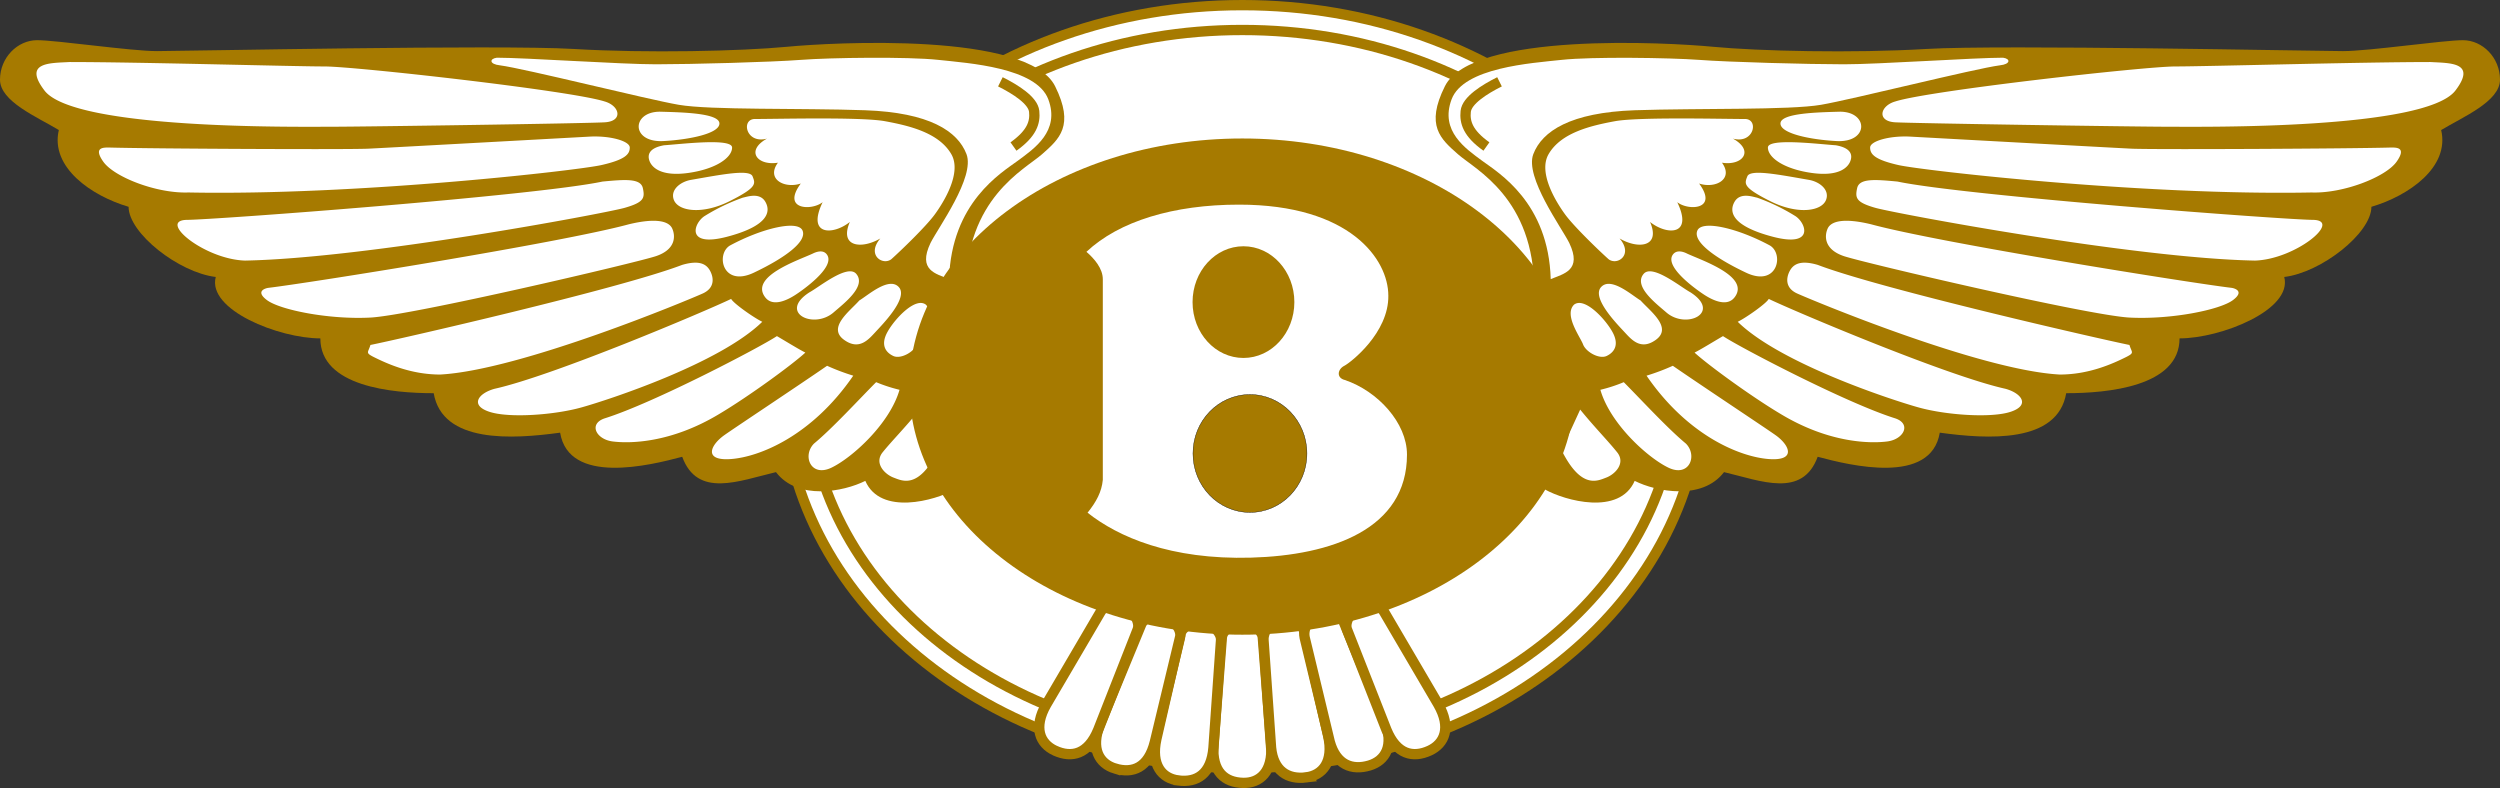
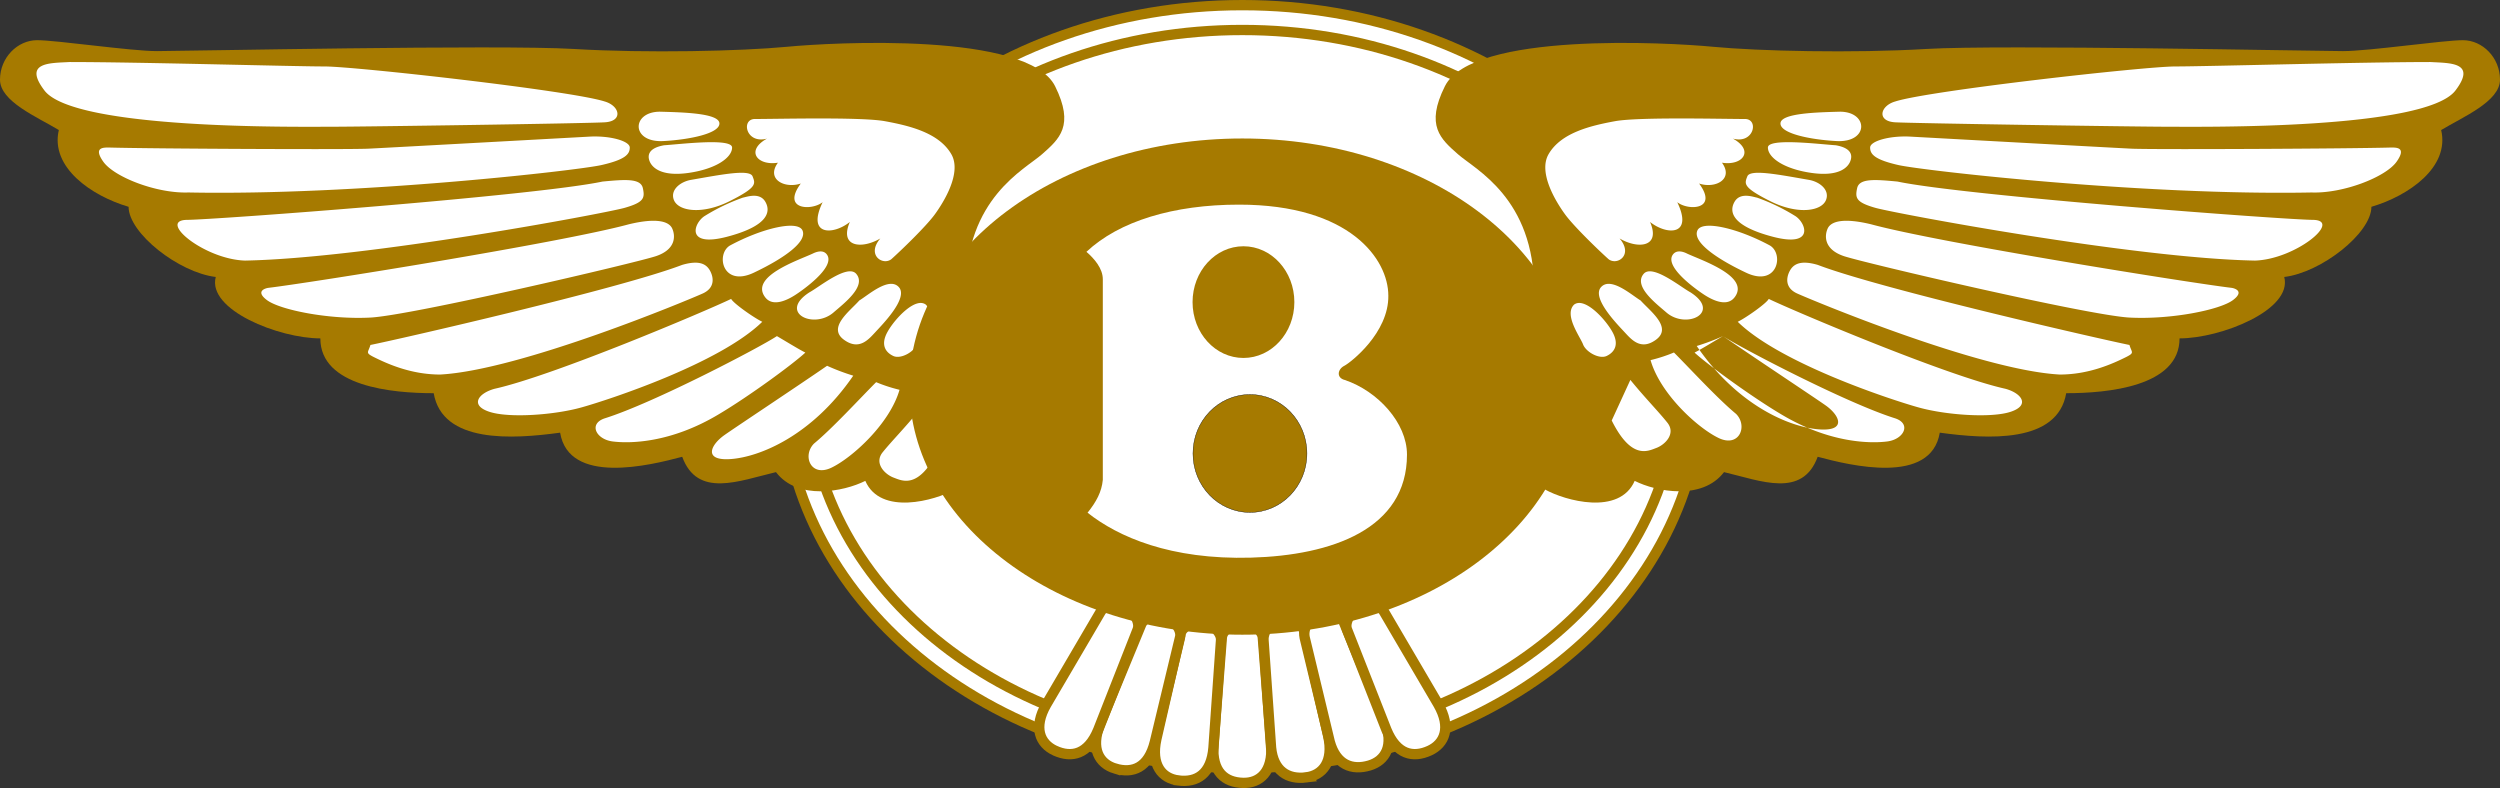
<svg xmlns="http://www.w3.org/2000/svg" width="963.572" height="303.734" viewBox="0 0 963.572 303.734">
  <rect x="0" y="0" width="963.572" height="303.734" fill="#333333" stroke="none" />
  <defs>
    <style>.cls-1,.cls-3{fill:#fff}.cls-1,.cls-4{stroke:#a67a00;stroke-width:3.971px;stroke-miterlimit:2.613}.cls-1,.cls-2,.cls-3{fill-rule:evenodd}.cls-2{fill:#a67a00}.cls-4{fill:none}</style>
  </defs>
  <g id="Ebene_2" data-name="Ebene 2">
    <g id="Ebene_1-2" data-name="Ebene 1">
      <path class="cls-1" d="M478.828 296.026c97.775 0 177.043-65.806 177.043-147.02S576.603 1.986 478.828 1.986 301.784 67.83 301.784 149.006c0 81.214 79.269 147.02 177.044 147.02z" />
      <path class="cls-1" d="M478.828 286.455c92.532 0 167.512-61.517 167.512-137.45S571.32 11.558 478.827 11.558 311.315 73.113 311.315 149.006c0 75.932 74.98 137.449 167.513 137.449z" />
      <path class="cls-2" d="M367.947 188.72c-7.546 4.21-28.554 10.126-34.432-3.376-8.419 4.21-26.052 7.625-34.431-3.376-14.297 3.376-30.262 10.127-36.14-5.917-12.59 3.375-43.685 11-47.06-9.293-18.467 2.541-45.354 4.21-48.73-15.21-15.964 0-43.684-2.542-43.684-21.128-15.965 0-43.685-11-40.31-23.67-14.296-1.707-33.597-16.917-33.597-27.044-14.297-4.21-30.262-15.21-26.886-29.587C14.257 45.035 0 39.118 0 30.699c0-8.46 6.712-15.21 14.297-15.21s36.14 4.21 46.227 4.21 131.889-2.542 160.483-.834c28.554 1.707 64.693.834 82.326-.834 17.633-1.708 92.89-5.798 103.335 15.21 7.545 15.21 1.668 20.293-5.044 26.21s-29.388 16.919-29.388 52.423 4.09 54.05-4.289 76.846z" />
      <path class="cls-3" d="M26.846 23.908c26.053 0 86.537 1.707 98.292 1.707s94.955 9.293 107.941 13.503c5.878 1.708 7.149 7.625 0 8.022-7.148.437-92.85 1.708-105.44 1.708s-98.887 1.191-110.483-13.94c-8.38-11 2.105-10.564 9.69-11zM42.374 56.87c15.131.437 90.746.834 99.563.437 8.816-.437 77.282-4.21 85.265-4.647s15.528 1.708 15.528 4.21c0 2.542-1.668 4.646-10.921 6.751S137.29 75.456 72.597 74.185c-12.192.437-28.555-5.917-32.764-11.835-4.17-5.877.437-5.48 2.541-5.48zm29.389 27.879c10.484 0 134.43-9.293 160.482-14.773 8.817-.834 14.694-1.271 15.528 2.541s.437 5.48-7.148 7.625c-7.546 2.105-99.562 19.42-146.186 20.294-15.528-.477-33.598-15.25-22.676-15.687zm31.532 26.211c14.694-1.708 112.588-17.315 139.038-24.503 10.484-2.542 15.528-1.271 16.799 1.707 1.27 2.94 1.27 8.023-6.315 10.564s-94.082 22.836-110.046 23.67-34.869-2.94-39.913-6.752.437-4.686.437-4.686zm39.476 22.001c10.484-2.104 95.789-21.564 120.133-30.857 7.149-2.105 9.65 0 10.922 2.542s1.668 6.354-2.94 8.459-70.134 29.586-101.23 31.254c-11.357 0-20.491-4.21-25.614-6.751-3.376-1.708-2.105-1.708-1.271-4.647zm139.037-17.752c-9.65 4.647-68.466 29.587-91.143 34.63-6.314 1.708-9.65 6.355-2.105 8.857 7.546 2.541 25.219 1.27 35.703-1.708 10.484-2.939 53.137-16.918 69.539-32.962-3.376-1.629-11.16-7.149-11.994-8.817zm17.633 14.337c-6.314 4.21-47.458 25.774-66.362 31.692-6.314 2.104-3.375 8.022 2.94 8.895 6.314.834 22.279.834 41.182-10.564 11.358-6.75 28.157-19.022 33.201-23.669-2.542-1.27-8.022-4.646-10.961-6.354zm19.34 11.438c-10.762 7.426-35.543 23.867-39.475 26.647-5.48 3.813-8.42 10.127 2.502 9.293s31.096-8.856 47.06-32.128a85.349 85.349 0 01-10.087-3.813zm18.904 6.314c-6.711 6.751-16.799 17.752-23.947 23.67-4.607 4.646-1.27 13.105 6.712 9.292s22.477-16.918 26.25-30.023a58.328 58.328 0 01-9.015-2.94zm16.8 10.564c-5.442 6.751-10.922 12.271-14.298 16.48s.834 8.46 4.21 9.73 9.65 4.647 17.236-10.563l-7.149-15.647z" />
-       <path class="cls-3" d="M191.5 22.24c10.92 0 47.894 2.542 61.317 2.542 13.463 0 44.52-.834 55.877-1.708s41.183-1.27 52.939 0 37.807 2.939 42.414 15.21-5.48 19.023-11.756 23.67c-6.314 4.646-25.615 16.044-26.488 45.63-5.044-2.105-12.193-3.375-7.149-13.94 2.939-5.916 17.236-25.376 13.86-34.232s-14.297-16.045-39.078-16.918-59.65 0-71.842-2.105-59.253-13.94-68.903-15.21c-4.13-.437-4.13-2.542-1.192-2.939z" />
      <path class="cls-3" d="M290.625 45.87c8.816 0 41.183-.835 50.396.833 9.254 1.708 20.77 4.369 25.616 12.669 4.21 7.188-2.94 18.586-6.315 23.232s-13.026 13.94-16.799 17.316c-3.376 2.542-9.65-1.708-4.21-8.022-7.148 4.21-15.965 3.376-11.755-6.354-6.315 5.083-16.799 5.48-10.484-7.625-4.21 3.375-15.965 2.978-8.42-7.188-6.314 2.104-13.463-1.708-8.816-8.023-7.983 1.271-12.59-4.646-4.21-9.293-7.943 2.185-10.048-7.108-5.004-7.545zm-36.259-2.82c-11.04 0-11.239 11.993 1.31 11.318 9.928-.516 21.843-2.899 21.604-6.87s-14.773-4.21-22.914-4.448zm1.549 12.947c-6.156 1.112-6.394 4.01-5.52 6.195s4.21 5.997 15.012 4.448 16.759-5.997 16.759-9.77-19.659-1.31-26.251-.874zM266.479 69.3c-4.17.675-8.102 3.773-6.831 7.546 1.549 4.646 11.04 5.996 21.604.675 10.604-5.322 9.928-6.672 8.817-9.532-1.073-2.898-12.113-.674-23.59 1.311zm19.856 6.87a75.903 75.903 0 00-14.773 7.11c-4.17 2.66-7.506 12.192 8.618 7.982 16.084-4.21 16.997-9.77 14.773-13.542s-7.307-1.748-8.617-1.55zm-5.004 18.467c-5.52 3.336-2.859 16.204 9.254 10.445s20.492-11.993 18.745-16.203-15.647-.913-27.998 5.759zm31.93 3.098c-5.718 2.66-24.463 8.856-18.308 16.878 3.098 4.011 9.055.675 11.478-.873s15.647-10.644 12.35-15.528c-1.43-2.145-4.17-1.152-5.52-.477zm-1.27 14.932c-12.113 7.784 1.548 14.416 9.253 7.784 4.17-3.614 12.748-10.127 8.816-14.853-3.296-4.05-14.297 5.044-18.07 7.07zm19.221 3.138c-3.733 4.21-12.55 10.564-5.719 15.29 5.72 4.01 9.254-.238 11.914-3.098 2.661-2.9 12.788-13.105 9.055-17.315-3.773-4.21-11.914 3.137-15.25 5.123zm25.655 1.628c-3.971-3.098-11.914 5.322-14.773 10.445s-.676 7.982 2.224 9.332c2.859 1.311 7.942-1.548 9.054-4.448 1.073-2.899 7.466-11.358 3.495-15.329z" />
      <path class="cls-4" d="M385.58 31.533c5.878 2.938 12.59 7.188 13.026 11.397s-.834 8.46-7.982 13.543" />
      <path class="cls-2" d="M595.586 188.72c7.585 4.21 28.554 10.126 34.471-3.376 8.38 4.21 26.052 7.625 34.432-3.376 14.257 3.376 30.222 10.127 36.1-5.917 12.59 3.375 43.685 11 47.06-9.293 18.467 2.541 45.393 4.21 48.73-15.21 15.964 0 43.684-2.542 43.684-21.128 15.965 0 43.685-11 40.35-23.67 14.296-1.707 33.597-16.917 33.597-27.044 14.297-4.21 30.262-15.21 26.886-29.587 8.42-5.083 22.677-11 22.677-19.42 0-8.46-6.712-15.21-14.297-15.21s-36.14 4.21-46.227 4.21-131.889-2.543-160.483-.835c-28.554 1.708-64.694.834-82.326-.834-17.633-1.708-92.89-5.798-103.335 15.21-7.586 15.21-1.668 20.294 5.043 26.211s29.388 16.918 29.388 52.422-4.13 54.05 4.25 76.846z" />
-       <path class="cls-3" d="M936.686 23.908c-26.052 0-86.536 1.707-98.291 1.707s-94.916 9.293-107.942 13.503c-5.877 1.708-7.148 7.625 0 8.022s92.85 1.708 105.44 1.708 98.887 1.191 110.484-13.94c8.38-11-2.105-10.564-9.69-11zM921.158 56.87c-15.13.437-90.746.834-99.562.437-8.816-.437-77.283-4.21-85.265-4.647s-15.528 1.708-15.528 4.21c0 2.542 1.668 4.647 10.921 6.752s94.519 11.834 159.212 10.564c12.192.436 28.554-5.918 32.764-11.836 4.17-5.878-.437-5.48-2.542-5.48zM891.77 84.749c-10.484 0-134.43-9.293-160.443-14.773-8.817-.834-14.694-1.271-15.528 2.541s-.437 5.48 7.148 7.625c7.546 2.105 99.562 19.42 146.186 20.294 15.489-.477 33.558-15.25 22.637-15.687zm-31.533 26.211C845.544 109.252 747.65 93.645 721.2 86.457c-10.484-2.542-15.528-1.271-16.799 1.707-1.27 2.94-1.27 8.022 6.315 10.564 7.545 2.542 94.081 22.836 110.046 23.67s34.869-2.94 39.912-6.752-.437-4.686-.437-4.686zm-39.475 22.001c-10.484-2.104-95.79-21.564-120.134-30.857-7.148-2.105-9.65 0-10.92 2.542s-1.669 6.354 2.938 8.459 70.134 29.586 101.23 31.254c11.358 0 20.492-4.21 25.615-6.751 3.376-1.708 2.105-1.708 1.271-4.647zM681.725 115.21c9.65 4.647 68.466 29.587 91.182 34.63 6.315 1.708 9.65 6.355 2.105 8.857-7.546 2.541-25.218 1.27-35.703-1.708-10.484-2.939-53.136-16.918-69.538-32.962 3.336-1.629 11.12-7.149 11.954-8.817zm-17.633 14.337c6.314 4.21 47.458 25.774 66.361 31.692 6.315 2.104 3.376 8.022-2.939 8.895-6.274.834-22.279.834-41.183-10.564-11.358-6.75-28.157-19.022-33.2-23.669 2.542-1.27 7.982-4.646 10.96-6.354zm-19.34 11.438c10.762 7.426 35.543 23.867 39.475 26.647 5.48 3.813 8.419 10.127-2.542 9.293-10.921-.834-31.096-8.856-47.06-32.128a85.786 85.786 0 0010.126-3.813zm-18.904 6.314c6.711 6.751 16.798 17.752 23.947 23.67 4.607 4.646 1.27 13.105-6.712 9.292s-22.478-16.918-26.25-30.023a58.326 58.326 0 009.015-2.94zm-16.8 10.564c5.481 6.751 10.922 12.271 14.258 16.48 3.376 4.21-.834 8.46-4.21 9.73s-9.65 4.647-17.236-10.563l7.188-15.647z" />
-       <path class="cls-3" d="M772.034 22.24c-10.922 0-47.895 2.542-61.318 2.542-13.463 0-44.52-.834-55.878-1.708-11.358-.834-41.183-1.27-52.938 0s-37.807 2.939-42.414 15.21 5.48 19.023 11.755 23.67c6.315 4.646 25.615 16.044 26.45 45.63 5.043-2.105 12.192-3.375 7.148-13.94-2.939-5.916-17.236-25.376-13.86-34.232s14.297-16.045 39.078-16.918c24.782-.834 59.65 0 71.842-2.105s59.213-13.94 68.903-15.21c4.17-.437 4.17-2.542 1.231-2.939z" />
+       <path class="cls-3" d="M936.686 23.908c-26.052 0-86.536 1.707-98.291 1.707s-94.916 9.293-107.942 13.503c-5.877 1.708-7.148 7.625 0 8.022s92.85 1.708 105.44 1.708 98.887 1.191 110.484-13.94c8.38-11-2.105-10.564-9.69-11zM921.158 56.87c-15.13.437-90.746.834-99.562.437-8.816-.437-77.283-4.21-85.265-4.647s-15.528 1.708-15.528 4.21c0 2.542 1.668 4.647 10.921 6.752s94.519 11.834 159.212 10.564c12.192.436 28.554-5.918 32.764-11.836 4.17-5.878-.437-5.48-2.542-5.48zM891.77 84.749c-10.484 0-134.43-9.293-160.443-14.773-8.817-.834-14.694-1.271-15.528 2.541s-.437 5.48 7.148 7.625c7.546 2.105 99.562 19.42 146.186 20.294 15.489-.477 33.558-15.25 22.637-15.687zm-31.533 26.211C845.544 109.252 747.65 93.645 721.2 86.457c-10.484-2.542-15.528-1.271-16.799 1.707-1.27 2.94-1.27 8.022 6.315 10.564 7.545 2.542 94.081 22.836 110.046 23.67s34.869-2.94 39.912-6.752-.437-4.686-.437-4.686zm-39.475 22.001c-10.484-2.104-95.79-21.564-120.134-30.857-7.148-2.105-9.65 0-10.92 2.542s-1.669 6.354 2.938 8.459 70.134 29.586 101.23 31.254c11.358 0 20.492-4.21 25.615-6.751 3.376-1.708 2.105-1.708 1.271-4.647zM681.725 115.21c9.65 4.647 68.466 29.587 91.182 34.63 6.315 1.708 9.65 6.355 2.105 8.857-7.546 2.541-25.218 1.27-35.703-1.708-10.484-2.939-53.136-16.918-69.538-32.962 3.336-1.629 11.12-7.149 11.954-8.817zm-17.633 14.337c6.314 4.21 47.458 25.774 66.361 31.692 6.315 2.104 3.376 8.022-2.939 8.895-6.274.834-22.279.834-41.183-10.564-11.358-6.75-28.157-19.022-33.2-23.669 2.542-1.27 7.982-4.646 10.96-6.354zc10.762 7.426 35.543 23.867 39.475 26.647 5.48 3.813 8.419 10.127-2.542 9.293-10.921-.834-31.096-8.856-47.06-32.128a85.786 85.786 0 0010.126-3.813zm-18.904 6.314c6.711 6.751 16.798 17.752 23.947 23.67 4.607 4.646 1.27 13.105-6.712 9.292s-22.478-16.918-26.25-30.023a58.326 58.326 0 009.015-2.94zm-16.8 10.564c5.481 6.751 10.922 12.271 14.258 16.48 3.376 4.21-.834 8.46-4.21 9.73s-9.65 4.647-17.236-10.563l7.188-15.647z" />
      <path class="cls-3" d="M672.908 45.87c-8.816 0-41.183-.835-50.396.833-9.254 1.708-20.77 4.369-25.616 12.669-4.21 7.188 2.94 18.586 6.315 23.232s13.026 13.94 16.799 17.316c3.376 2.542 9.65-1.708 4.21-8.022 7.148 4.21 15.965 3.376 11.755-6.354 6.315 5.083 16.8 5.48 10.485-7.625 4.21 3.375 15.964 2.978 8.419-7.188 6.314 2.104 13.423-1.708 8.816-8.023 7.983 1.271 12.59-4.646 4.21-9.293 7.943 2.185 10.048-7.108 5.004-7.545zm36.259-2.82c11.04 0 11.239 11.993-1.31 11.318-9.93-.517-21.843-2.9-21.605-6.87.199-3.972 14.774-4.21 22.915-4.448zm-1.55 12.946c6.196 1.112 6.395 4.01 5.52 6.195-.873 2.224-4.17 5.997-14.971 4.448s-16.76-5.997-16.76-9.77c-.039-3.772 19.62-1.31 26.212-.873zM697.055 69.3c4.21.675 8.102 3.773 6.83 7.546-1.548 4.646-11.04 5.996-21.603.675-10.604-5.322-9.929-6.672-8.817-9.532 1.072-2.898 12.113-.674 23.59 1.311zm-19.857 6.87a75.905 75.905 0 0114.774 7.11c4.17 2.66 7.506 12.192-8.618 7.982-16.084-4.21-16.998-9.77-14.774-13.542s7.308-1.748 8.618-1.55zm5.004 18.467c5.52 3.336 2.86 16.204-9.253 10.445-12.152-5.758-20.532-11.993-18.745-16.203 1.748-4.21 15.647-.914 27.998 5.758zm-31.97 3.098c5.72 2.66 24.504 8.856 18.309 16.878-3.098 4.011-9.055.675-11.478-.873s-15.647-10.644-12.35-15.528c1.469-2.145 4.21-1.152 5.52-.477zm1.311 14.932c12.113 7.784-1.549 14.416-9.253 7.784-4.17-3.614-12.748-10.127-8.816-14.853 3.296-4.05 14.297 5.044 18.07 7.07zm-19.221 3.138c3.773 4.21 12.55 10.564 5.719 15.29-5.72 4.01-9.254-.238-11.915-3.098-2.66-2.9-12.787-13.105-9.054-17.315 3.773-4.21 11.914 3.137 15.25 5.123zm-25.655 1.628c3.971-3.098 11.914 5.322 14.773 10.445s.636 7.982-2.224 9.332c-2.859 1.311-7.942-1.548-9.054-4.448-1.073-2.899-7.467-11.358-3.495-15.329z" />
      <path class="cls-4" d="M577.953 31.533c-5.878 2.938-12.59 7.188-13.026 11.397s.834 8.46 7.982 13.543" />
      <path class="cls-1" d="M478.51 300.553c-6.394.159-11.517-4.25-10.802-14.535l3.217-41.263c.119-3.653 5.6-6.195 7.903-6.195s7.784 2.542 7.903 6.195l3.217 41.263c.675 10.286-4.409 14.376-11.438 14.535z" />
      <path class="cls-1" d="M479.145 301.744c6.394.16 11.517-4.249 10.802-14.535l-3.216-41.262c-.12-3.654-5.6-6.196-7.903-6.196s-7.784 2.542-7.903 6.196l-3.217 41.262c-.675 10.286 4.368 14.377 11.437 14.535z" />
      <path class="cls-1" d="M503.37 299.64c6.355-.794 10.763-5.917 8.539-16.005l-9.253-40.309c-.675-3.574-6.434-5.282-8.737-4.924-2.264.357-7.308 3.653-6.91 8.498l2.899 41.263c.873 9.054 6.513 12.35 13.463 11.477z" />
      <path class="cls-1" d="M527.834 295.033c6.156-1.867 9.61-7.625 5.798-17.196l-15.766-38.205c-1.231-3.415-7.228-4.13-9.412-3.415-2.224.715-6.593 4.845-5.6 9.531l9.69 40.23c2.463 8.817 8.539 11.08 15.29 9.055z" />
      <path class="cls-1" d="M550.987 289.314c5.838-2.7 8.46-8.896 3.376-17.831l-20.89-35.624c-1.707-3.216-7.744-3.097-9.809-2.065s-5.877 5.72-4.408 9.055l15.131 38.483c3.892 9.491 10.206 10.92 16.6 7.982zm-96.742 11.517c-6.354-.794-10.763-5.917-8.539-16.005l9.254-40.31c.675-3.573 6.433-5.281 8.737-4.924 2.263.358 7.307 3.654 6.91 7.308l-2.9 41.262c-.833 10.246-6.473 13.543-13.462 12.669z" />
      <path class="cls-1" d="M429.82 296.224c-6.155-1.866-9.61-7.625-5.797-17.196l15.766-38.204c1.231-3.416 7.228-4.13 9.412-3.416s6.593 4.845 5.6 8.34l-9.69 40.23c-2.463 10.008-8.539 12.272-15.29 10.246z" />
      <path class="cls-1" d="M406.628 289.314c-5.838-2.7-8.459-8.896-3.336-17.831l20.89-35.624c1.707-3.216 7.744-3.097 9.809-2.065s5.877 5.72 4.408 9.055l-15.13 38.483c-3.893 9.491-10.207 10.92-16.64 7.982z" />
      <path class="cls-2" d="M478.828 244.636c70.888 0 128.314-42.811 128.314-95.63s-57.426-95.63-128.314-95.63-128.315 42.81-128.315 95.63 57.426 95.63 128.315 95.63z" />
      <path class="cls-3" d="M535.102 113.939c0-13.94-14.694-35.068-57.545-35.068-25.218 0-46.227 6.355-58.816 18.19 2.939 2.54 6.314 6.353 6.314 10.563v77.323c-.436 4.646-2.502 8.459-5.877 12.668 11.755 9.293 31.93 18.189 63.025 17.315s60.087-11 60.087-39.713c0-12.272-11.318-24.504-23.947-28.753-3.376-.834-2.82-4.17-.199-5.48 2.462-1.271 17.156-12.709 16.958-27.046z" />
      <path class="cls-2" d="M479.264 137.965c10.842 0 19.619-9.65 19.619-21.525s-8.777-21.524-19.619-21.524-19.618 9.65-19.618 21.524c0 11.915 8.777 21.525 19.618 21.525z" />
      <path d="M481.766 197.496c12.153 0 21.962-10.167 21.962-22.716s-9.849-22.716-21.962-22.716c-12.152 0-21.961 10.166-21.961 22.716s9.809 22.716 21.961 22.716z" stroke="#000" stroke-width=".139" fill="#a67a00" fill-rule="evenodd" stroke-miterlimit="2.613" />
    </g>
  </g>
</svg>